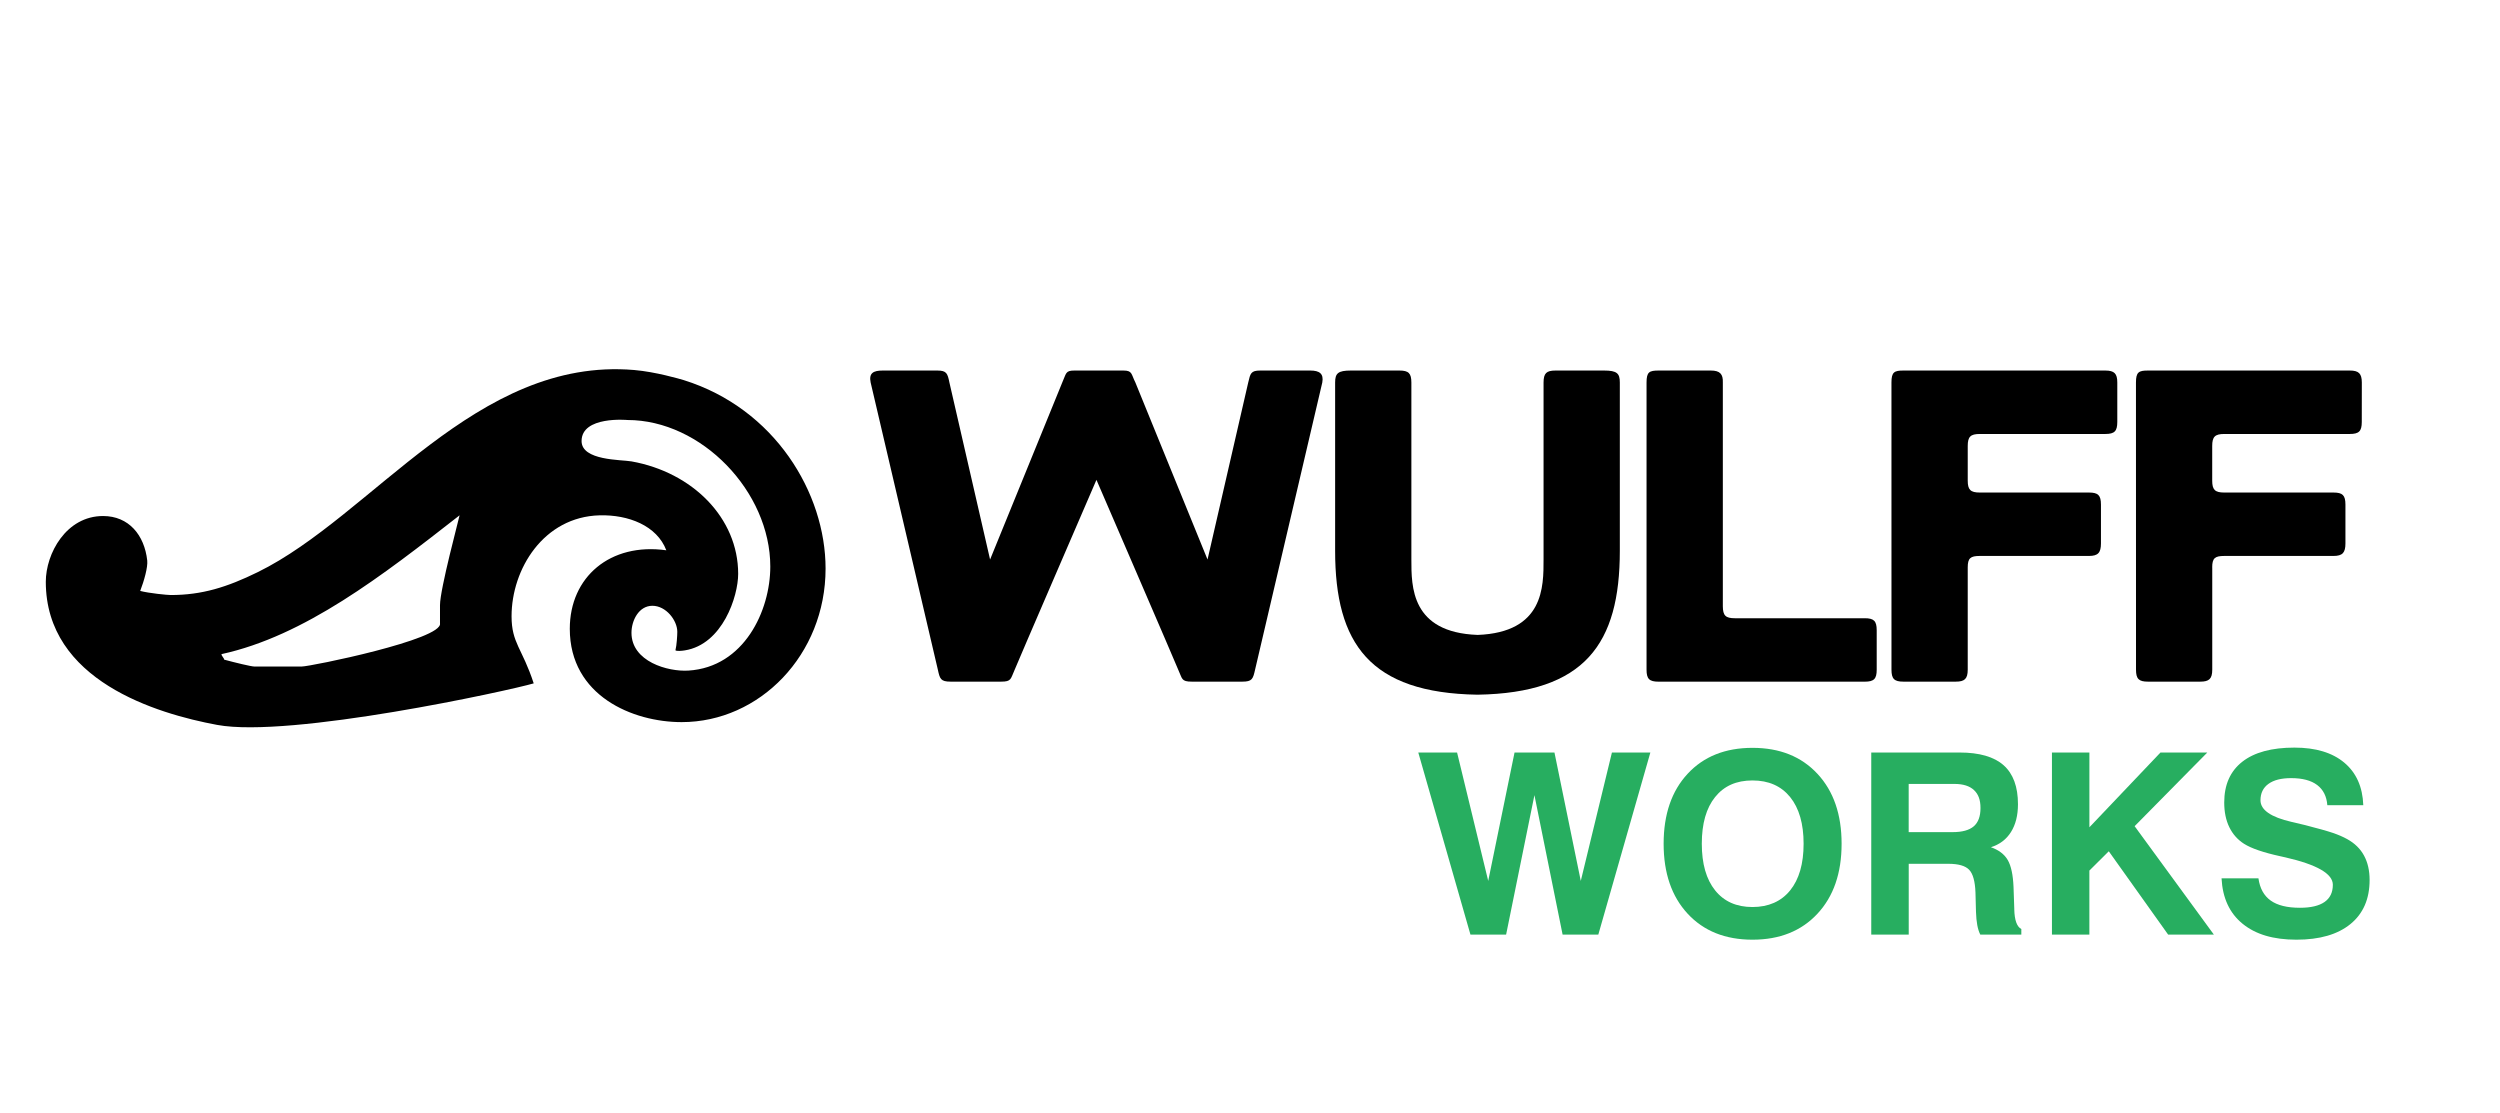
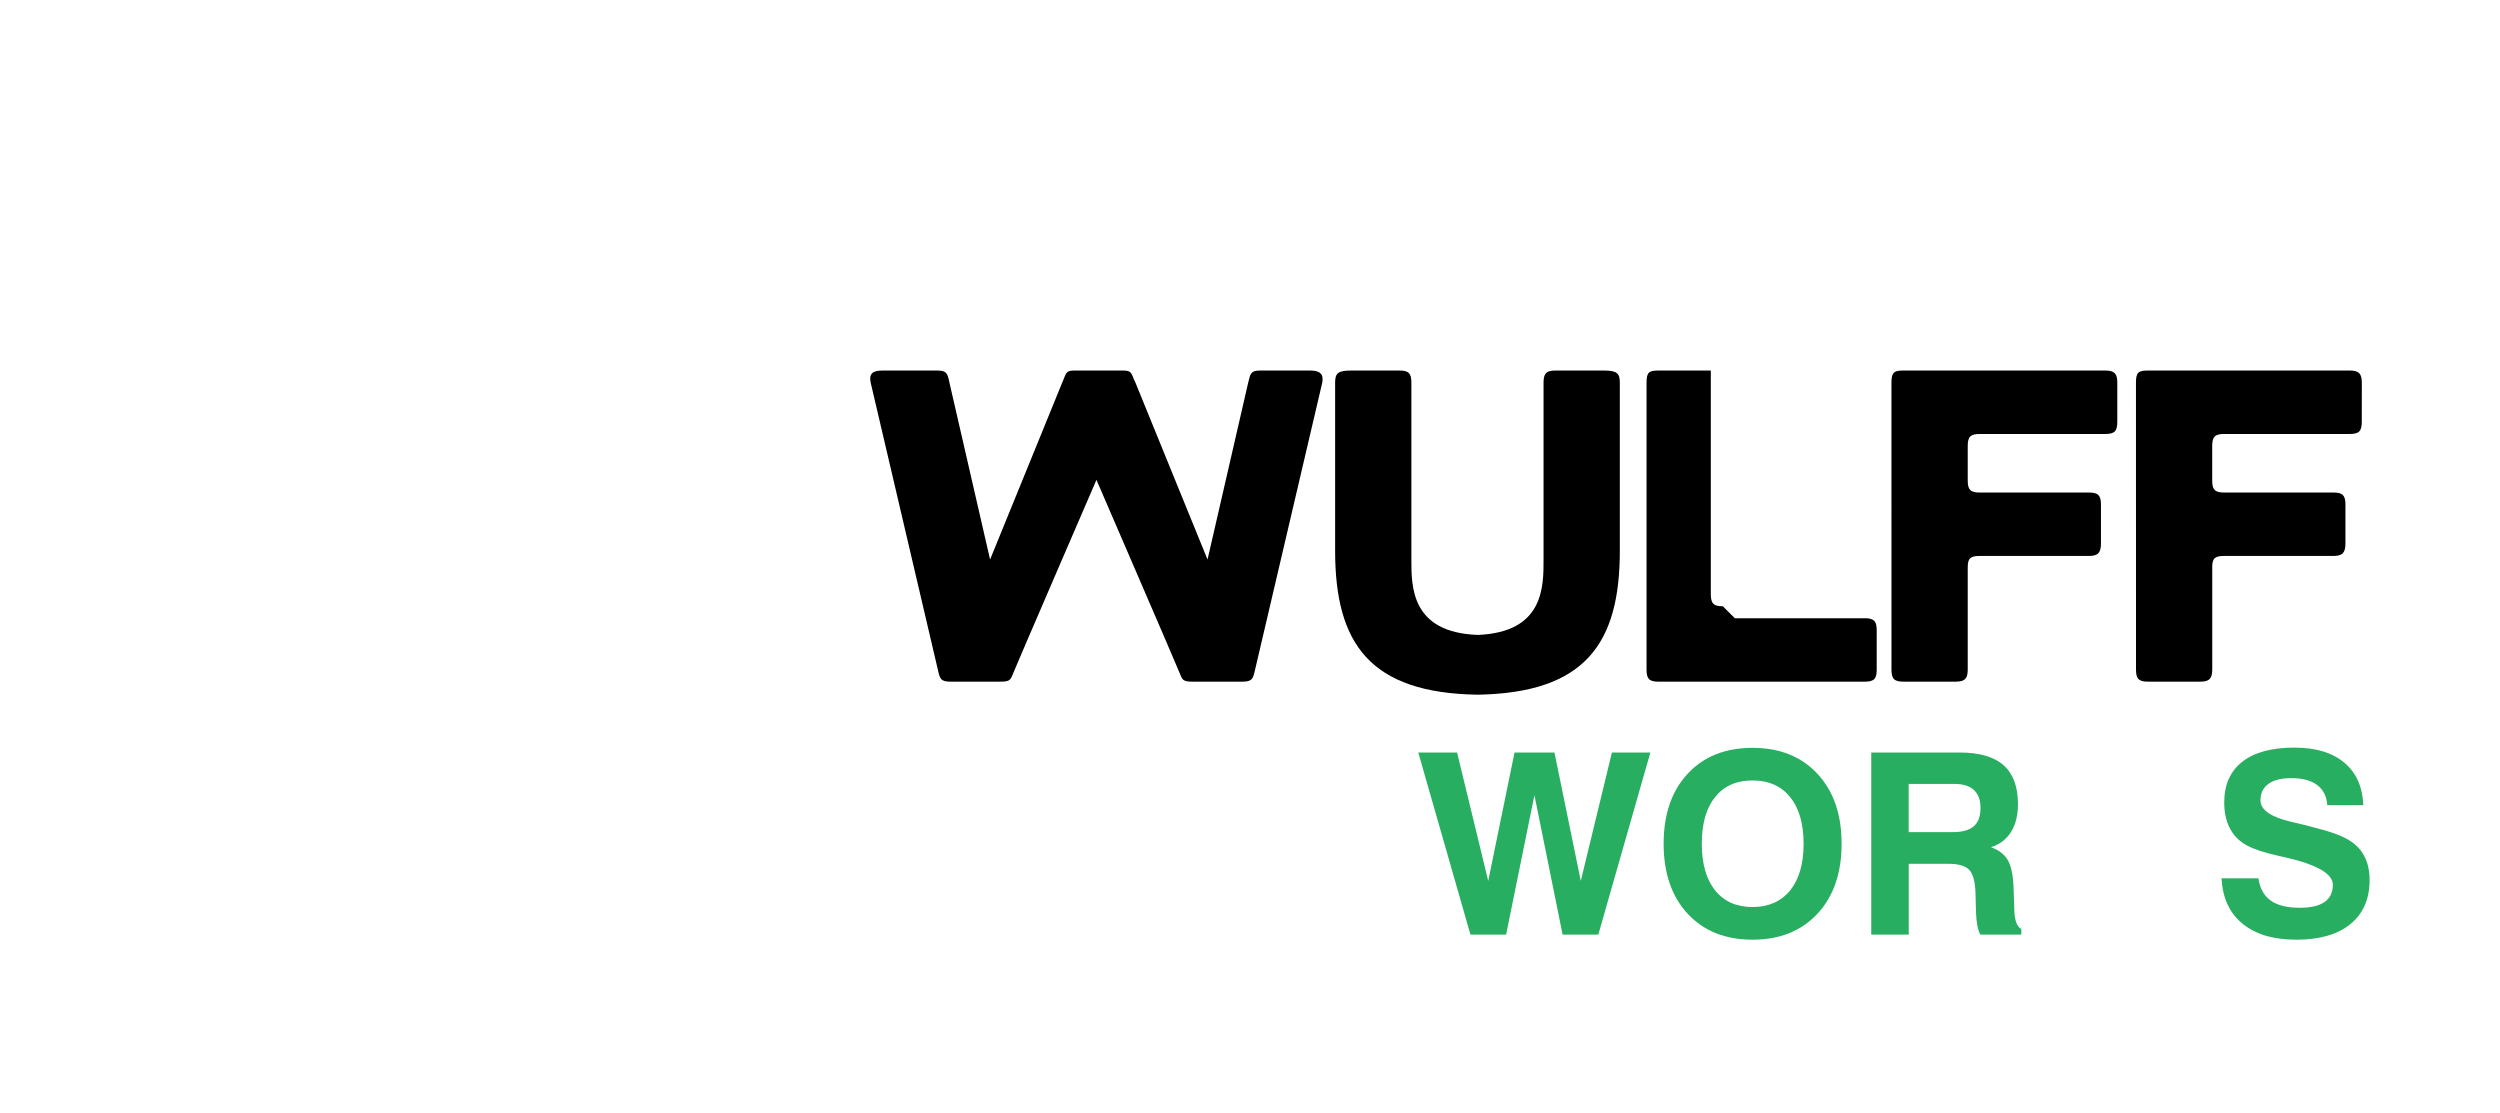
<svg xmlns="http://www.w3.org/2000/svg" id="Layer_1" data-name="Layer 1" viewBox="0 0 1042 464">
  <defs>
    <style>
      .cls-1, .cls-2, .cls-3 {
        stroke-width: 0px;
      }

      .cls-1, .cls-3 {
        fill: #000;
      }

      .cls-2 {
        fill: #27ae60;
      }

      .cls-3 {
        fill-rule: evenodd;
      }
    </style>
  </defs>
-   <path class="cls-3" d="M264.33,154.22c8.86.75,19.05,3.73,20.65,4.21,37.97,11.86,59.12,47.09,59.12,78.55,0,35.93-27.46,64-60,64-20.29,0-46.61-10.9-46.61-38.9,0-21.59,16.84-36,40.23-32.72-3.92-10.28-15.79-14.88-27.79-14.57-23.36.61-36.71,22.41-36.71,42.06,0,11.24,4.43,13.28,9.23,27.98-9.96,2.97-101.55,22.95-131.96,17.31-25.19-4.68-71.4-18.48-71.4-59.66,0-11.72,8.47-27.4,23.87-27.4,10.72,0,17.24,7.94,18.41,18.56.3,2.72-1.31,8.47-2.93,12.66,3.59.96,11.37,1.71,12.71,1.71,12.99,0,23.39-3.22,36.3-9.55,47.8-23.46,91.03-89.85,156.88-84.24M261.5,175.06c30.87-.01,59.56,29.84,59.56,61.09,0,18.42-10.93,41.9-34.12,43.35-8.56.54-23.74-3.75-23.74-15.75,0-5.1,3.03-11.26,8.72-11.26s10.38,6.09,10.38,10.85c0,1.38-.24,5.63-.78,7.7.47.43,2.59.26,3.91.04,15.75-2.52,22.24-22.52,22.24-31.9,0-23.31-19.06-42.34-44.47-46.87-4.28-.76-20.8-.27-20.8-8.48,0-10.55,19.1-8.77,19.1-8.77h0ZM191.55,214.79c-.17,1.14-8.16,30.73-8.16,37.43v7.59c1.31,6.71-53.97,18-57.66,18h-19.69c-1.34,0-8.17-1.67-12.6-2.87-.06-.72-1.18-1.58-1.12-2.3,34.57-7.55,66.83-32.53,99.22-57.85h.01Z" />
  <path class="cls-1" d="M820.15,236.48c0-3.86,1.15-4.75,5.01-4.76h45.51c3.82.01,5-1.39,5.01-5.21v-16.21c-.01-3.88-1.18-5.01-5.01-5.01h-45.51c-3.84,0-5.01-1.15-5.01-4.96v-14.46c0-3.84,1.16-4.98,5.01-4.99h52.32c3.86,0,4.99-1.16,5.01-4.99v-16.46c0-3.72-1.23-4.99-5.01-4.99h-84.11c-3.82,0-5.01.62-5.01,4.99,0,23.16.03,119.69.01,119.69,0,3.85,1.17,4.99,5,4.99h21.78c3.65,0,5-1.13,5-4.99v-42.64" />
-   <path class="cls-1" d="M723.08,257.68h54.12c3.84,0,5,1.13,5.01,4.99v16.46c0,3.83-1.15,4.99-4.99,4.99h-85.93c-3.86,0-5.01-1.16-5.01-4.99v-119.7c.01-4.41,1.15-4.98,5.01-4.99h21.78c3.85,0,5.14,1.51,5.01,4.99v93.26c.02,3.89,1.18,4.99,5.01,4.99" />
+   <path class="cls-1" d="M723.08,257.68h54.12c3.84,0,5,1.13,5.01,4.99v16.46c0,3.83-1.15,4.99-4.99,4.99h-85.93c-3.86,0-5.01-1.16-5.01-4.99v-119.7c.01-4.41,1.15-4.98,5.01-4.99h21.78v93.26c.02,3.89,1.18,4.99,5.01,4.99" />
  <path class="cls-1" d="M468.2,154.44c3.82,0,3.21,1.39,5.03,4.99l30.07,73.78,16.96-73.78c.89-3.82,1.11-4.98,5.01-4.99h20.85c3.83,0,5.68,1.29,5.01,4.99l-28.01,119.69c-.88,3.9-1.23,4.99-5.33,4.99h-21.01c-4.53,0-3.92-1.2-5.7-4.99.11,0-34.08-79.12-34.08-79.12,0,0-34.18,79.12-34.07,79.12-1.76,3.9-1.3,4.99-5.69,4.99h-21.02c-4.17,0-4.49-1.18-5.32-4.99l-28.01-119.69c-.82-3.97,1.16-4.98,5.01-4.99h22.81c3.85,0,4.24,1.22,5.01,4.99l16.95,73.78,30.08-73.78c1.72-3.82,1.28-4.98,5.01-4.99h20.49" />
  <path class="cls-1" d="M922.05,236.48c0-3.86,1.14-4.75,5.01-4.76h45.51c3.83.01,5-1.39,5.01-5.21v-16.21c-.01-3.88-1.18-5.01-5.01-5.01h-45.51c-3.85,0-5.01-1.15-5.01-4.96v-14.46c0-3.84,1.16-4.98,5.01-4.99h52.32c3.86,0,4.99-1.16,5.01-4.99l.02-16.46c-.02-3.72-1.26-4.99-5.02-4.99h-84.11c-3.82,0-5.01.62-5.01,4.99,0,23.16.03,119.69.02,119.69,0,3.85,1.17,4.99,4.99,4.99h21.78c3.65,0,5.01-1.13,5.01-4.99v-42.64" />
  <path class="cls-1" d="M615.82,264.63c-27.73-1.04-27.56-20.15-27.56-31.51v-73.69c-.01-3.84-1.15-4.99-5-4.99h-20.2c-5.39,0-6.58,1.17-6.58,4.99v70.18c0,38.67,14.5,59.22,59.33,59.94,44.83-.72,59.33-21.27,59.33-59.94v-70.18c0-3.82-1.19-4.98-6.58-4.99h-20.2c-3.85,0-4.99,1.15-5.01,4.99v73.7c0,11.36.22,30.46-27.52,31.51" />
  <path class="cls-2" d="M612.88,389.53l-21.74-75.88h16.17l12.98,53.52,10.97-53.52h16.64l10.97,53.52,12.98-53.52h16.02l-21.69,75.88h-14.89l-11.74-58.11-11.8,58.11h-14.89.02Z" />
  <path class="cls-2" d="M693.4,351.67c0-12.26,3.34-21.99,10.02-29.18,6.68-7.19,15.68-10.79,27.02-10.79s20.36,3.61,27.07,10.82c6.72,7.21,10.07,16.93,10.07,29.16s-3.35,21.94-10.07,29.16c-6.71,7.21-15.74,10.82-27.07,10.82s-20.34-3.61-27.02-10.82-10.02-16.93-10.02-29.16h0ZM709.31,351.67c0,8.34,1.85,14.83,5.56,19.45s8.89,6.93,15.55,6.93,11.97-2.31,15.71-6.93c3.74-4.62,5.61-11.1,5.61-19.45s-1.87-14.83-5.61-19.45-8.98-6.93-15.71-6.93-11.85,2.3-15.55,6.9c-3.71,4.6-5.56,11.09-5.56,19.47h0Z" />
  <path class="cls-2" d="M779.94,389.53v-75.88h36.78c8.28,0,14.41,1.77,18.39,5.31s5.98,8.95,5.98,16.23c0,4.64-.97,8.5-2.91,11.59s-4.73,5.2-8.37,6.34c3.3,1.17,5.64,2.95,7.03,5.36s2.19,6.15,2.4,11.23l.31,8.96v.31c.1,4.53,1.08,7.28,2.94,8.24v2.32h-17.1c-.55-1.06-.97-2.38-1.26-3.94s-.47-3.43-.54-5.59l-.21-7.98c-.17-4.71-1.06-7.88-2.65-9.53s-4.47-2.47-8.63-2.47h-16.54v29.52h-15.61v-.02ZM795.54,346.83h18.34c3.98,0,6.91-.81,8.78-2.42s2.81-4.15,2.81-7.62-.91-5.8-2.73-7.5-4.53-2.55-8.14-2.55h-19.06v20.09h0Z" />
-   <path class="cls-2" d="M855.25,389.53v-75.88h15.61v31.16l29.62-31.16h19.52l-30.29,30.7,33.02,45.18h-19.06l-24.73-34.72-8.09,8.04v26.68h-15.61,0Z" />
  <path class="cls-2" d="M925.92,366.1h15.4c.58,4.15,2.28,7.24,5.1,9.25s6.88,3.01,12.21,3.01c4.53,0,7.95-.81,10.25-2.42s3.45-4,3.45-7.16c0-4.6-6.61-8.41-19.83-11.44l-.46-.1c-.34-.07-.88-.19-1.6-.36-7.08-1.55-12.12-3.28-15.14-5.2-2.68-1.72-4.72-4.03-6.13-6.93s-2.11-6.33-2.11-10.28c0-7.38,2.51-13.04,7.52-16.97s12.26-5.9,21.74-5.9c8.86,0,15.79,2.09,20.79,6.28s7.63,10.1,7.91,17.72h-14.99c-.28-3.68-1.68-6.47-4.22-8.4s-6.16-2.88-10.87-2.88c-4.09,0-7.24.8-9.45,2.4s-3.32,3.87-3.32,6.83c0,4.02,4.31,7.02,12.93,9.01,2.34.55,4.15.98,5.46,1.29,5.53,1.41,9.45,2.51,11.77,3.3s4.33,1.67,6.05,2.63c3.09,1.72,5.41,3.99,6.95,6.83s2.32,6.23,2.32,10.17c0,7.9-2.66,14.02-7.98,18.36s-12.83,6.52-22.51,6.52-17.03-2.22-22.46-6.65-8.34-10.73-8.76-18.91h-.02Z" />
</svg>